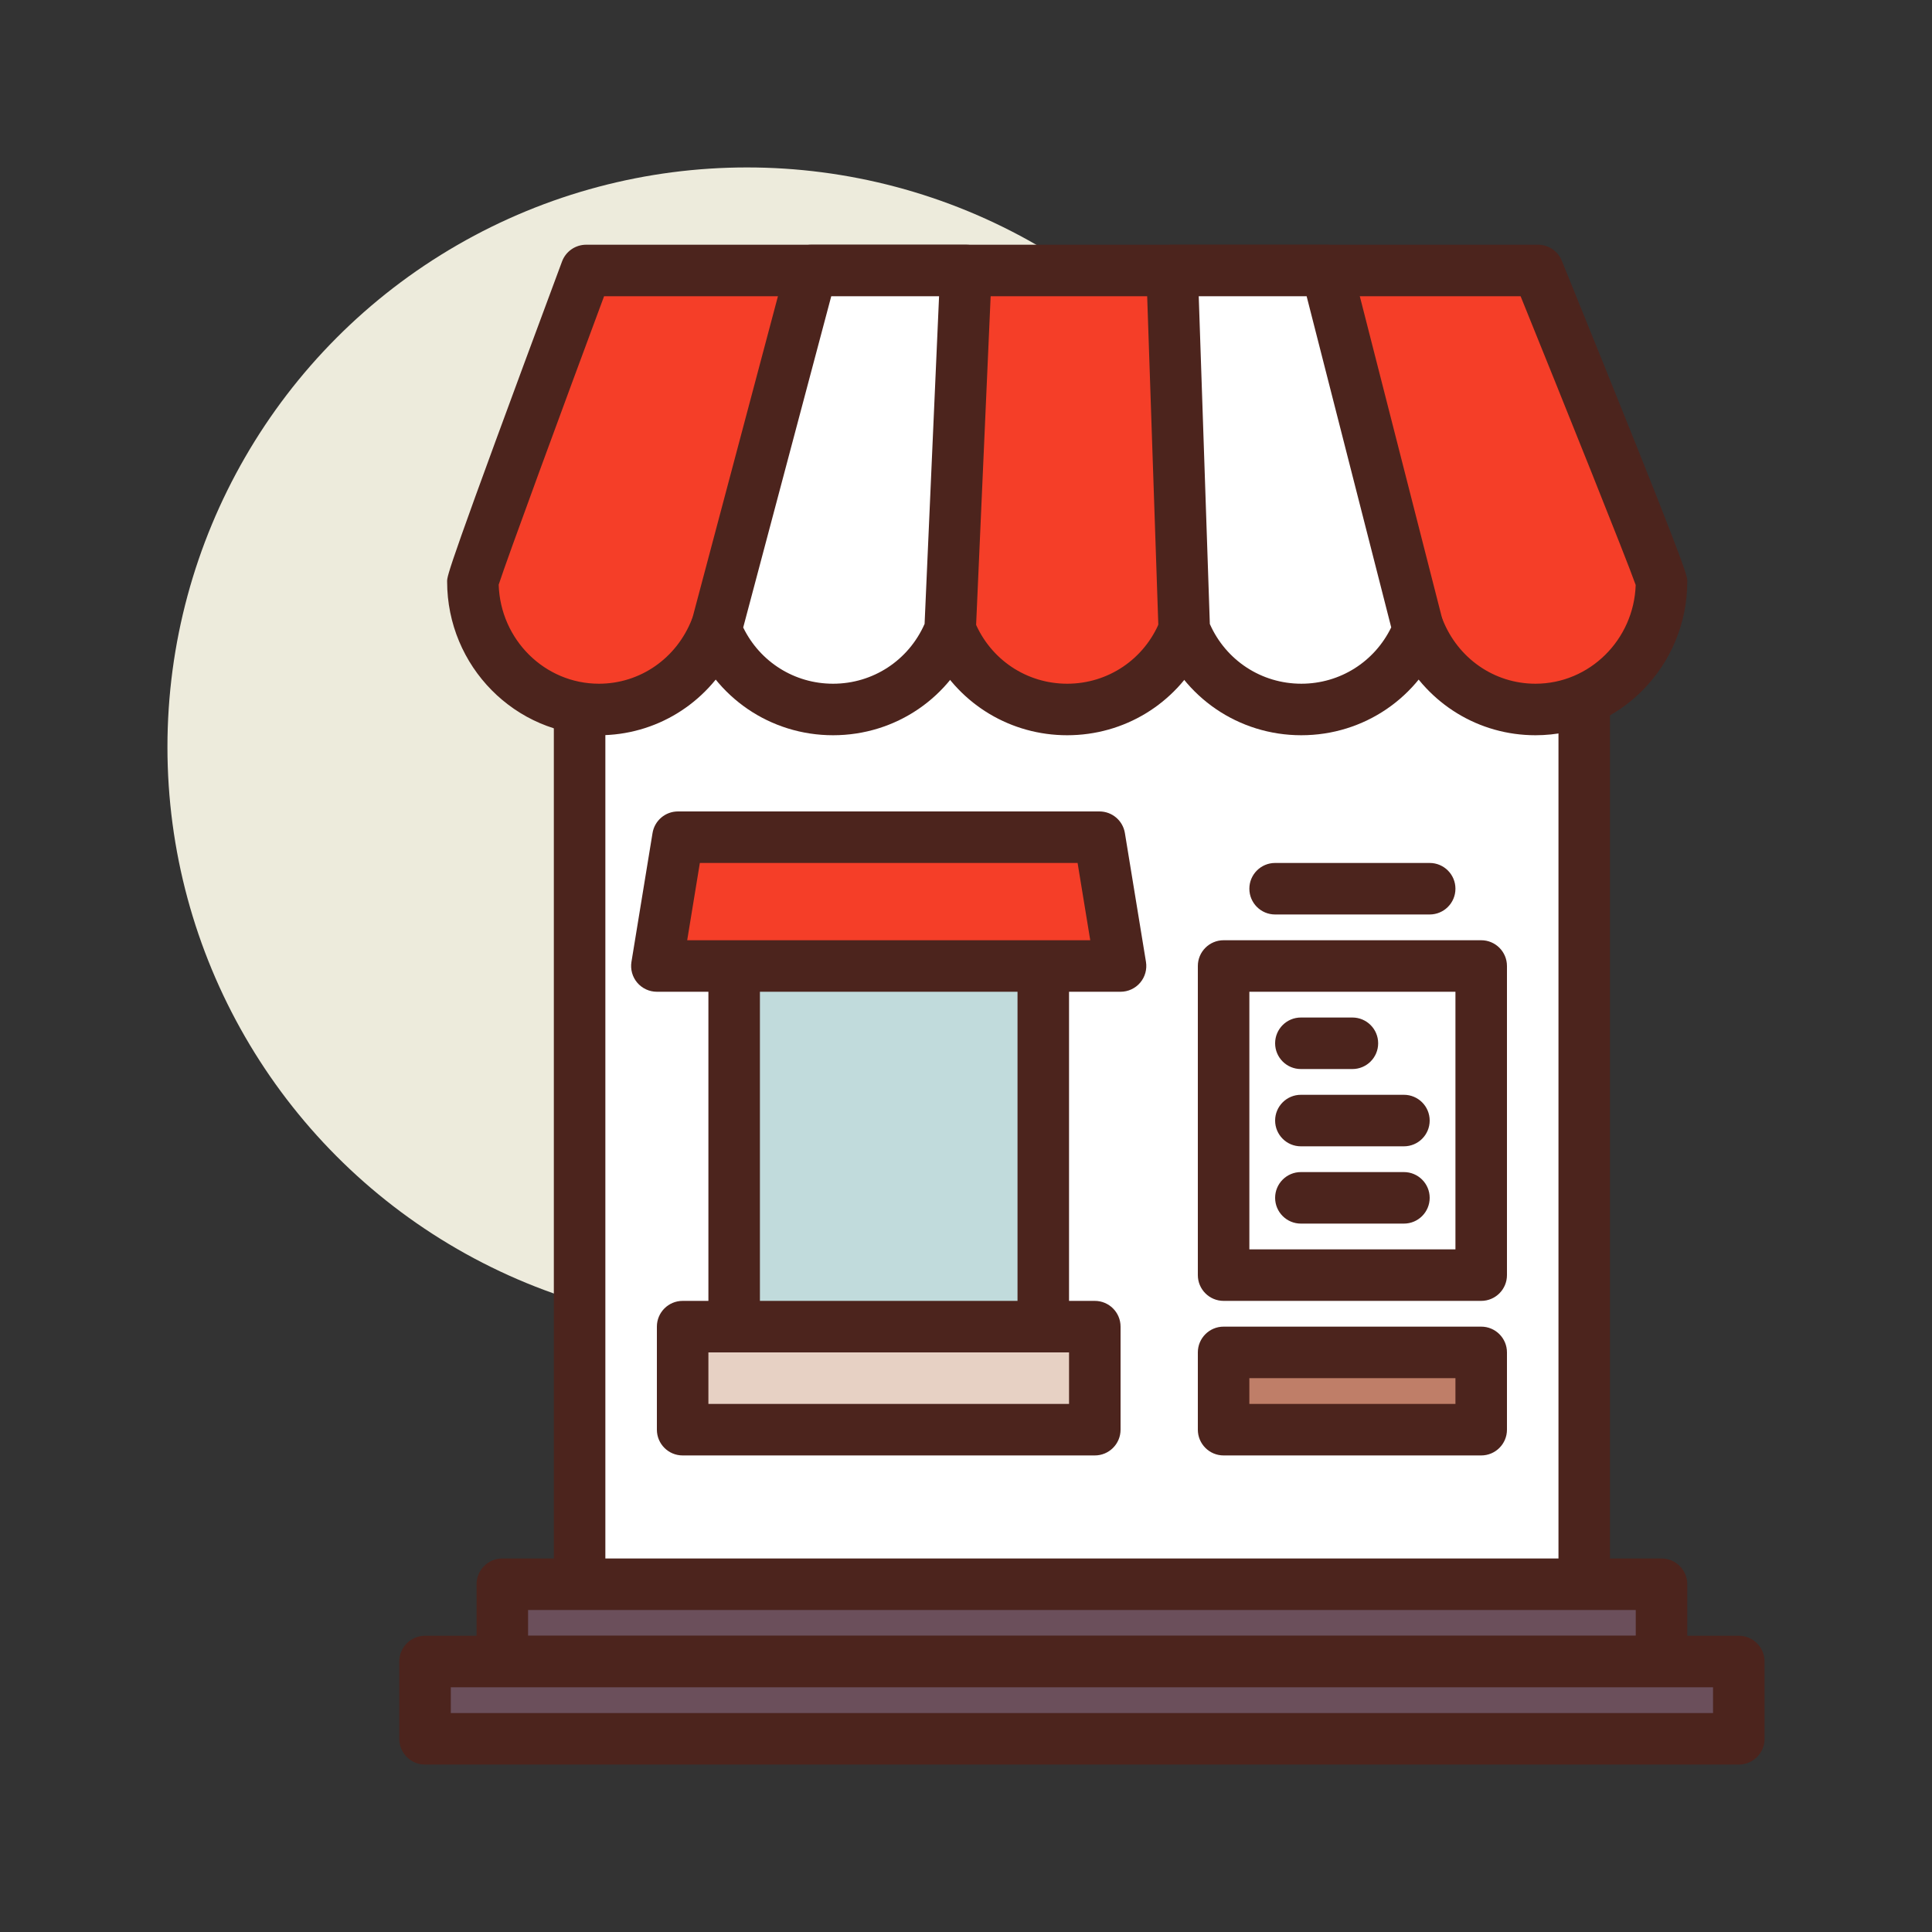
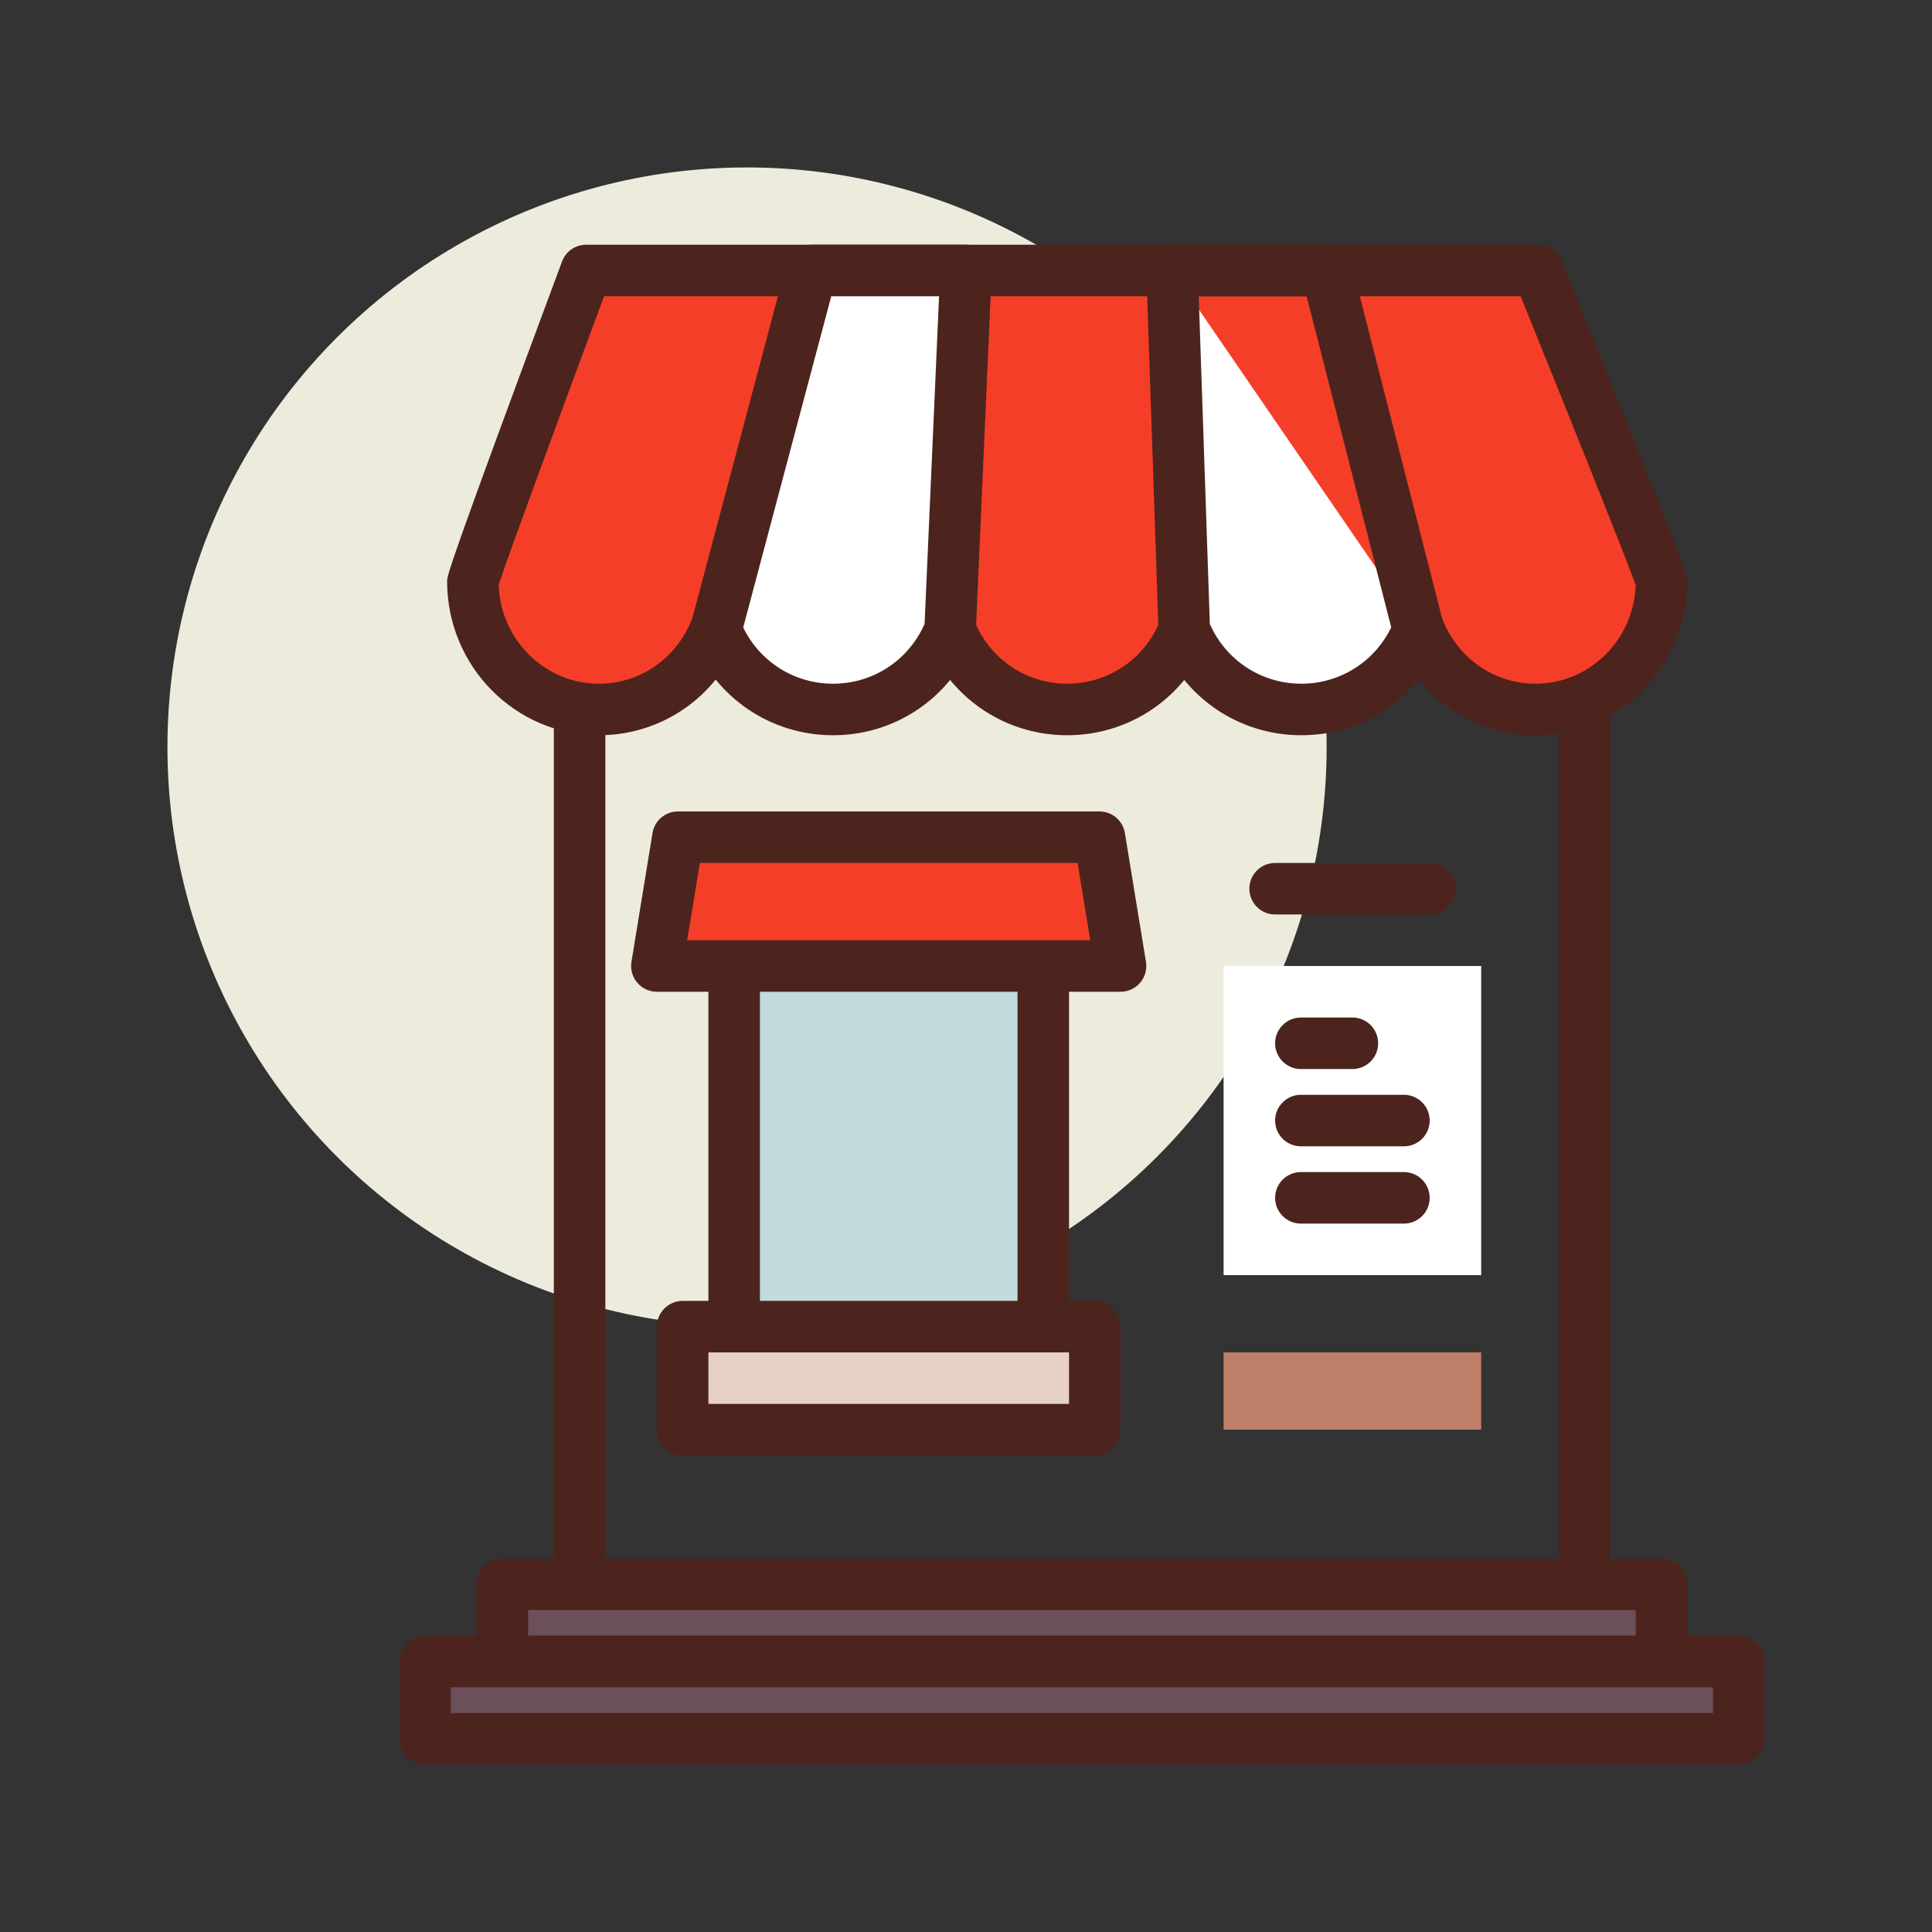
<svg xmlns="http://www.w3.org/2000/svg" id="store_x5F_front_x5F_cart" enable-background="new 0 0 300 300" height="512" viewBox="0 0 300 300" width="512">
  <rect x="0" y="0" width="300" height="300" fill="#333333" stroke="none" />
  <circle cx="116" cy="116" fill="#edebdc" r="90" />
-   <path d="m90 90h156v162.5h-156z" fill="#fff" />
  <path d="m246 256.5h-156c-2.209 0-4-1.791-4-4v-162.5c0-2.209 1.791-4 4-4h156c2.209 0 4 1.791 4 4v162.5c0 2.209-1.791 4-4 4zm-152-8h148v-154.5h-148z" fill="#4c241d" />
  <path d="m78 246h180v12h-180z" fill="#6b4f5b" />
  <path d="m258 262h-180c-2.209 0-4-1.791-4-4v-12c0-2.209 1.791-4 4-4h180c2.209 0 4 1.791 4 4v12c0 2.209-1.791 4-4 4zm-176-8h172v-4h-172z" fill="#4c241d" />
  <path d="m66 258h204v12h-204z" fill="#6b4f5b" />
  <path d="m270 274h-204c-2.209 0-4-1.791-4-4v-12c0-2.209 1.791-4 4-4h204c2.209 0 4 1.791 4 4v12c0 2.209-1.791 4-4 4zm-200-8h196v-4h-196z" fill="#4c241d" />
  <path d="m190 150h40v48h-40z" fill="#fff" />
-   <path d="m230 202h-40c-2.209 0-4-1.791-4-4v-48c0-2.209 1.791-4 4-4h40c2.209 0 4 1.791 4 4v48c0 2.209-1.791 4-4 4zm-36-8h32v-40h-32z" fill="#4c241d" />
  <path d="m190 210h40v12h-40z" fill="#bf7e68" />
-   <path d="m230 226h-40c-2.209 0-4-1.791-4-4v-12c0-2.209 1.791-4 4-4h40c2.209 0 4 1.791 4 4v12c0 2.209-1.791 4-4 4zm-36-8h32v-4h-32z" fill="#4c241d" />
  <path d="m198 138h24" fill="#fff" />
  <path d="m222 142h-24c-2.209 0-4-1.791-4-4s1.791-4 4-4h24c2.209 0 4 1.791 4 4s-1.791 4-4 4z" fill="#4c241d" />
  <path d="m238.814 42h-147.794s-17.593 47.313-17.593 48.286c0 10.981 8.764 19.883 19.576 19.883 8.274 0 15.313-5.232 18.178-12.602h36.31l-1.491.433 1.536-.239c2.865 7.256 9.903 12.407 18.178 12.407 8.274 0 15.313-5.151 18.178-12.407v-.194h36.355c2.865 7.37 9.903 12.602 18.177 12.602 10.812 0 19.576-8.902 19.576-19.883 0-.973-19.186-48.286-19.186-48.286z" fill="#f53e28" />
  <path d="m238.424 114.168c-8.799 0-16.672-4.863-20.744-12.602h-31.137c-4.045 7.732-11.971 12.602-20.83 12.602-8.734 0-16.562-4.734-20.658-12.281-.303-.072-.592-.182-.867-.32h-30.441c-4.07 7.738-11.943 12.602-20.742 12.602-13 0-23.576-10.713-23.576-23.883 0-.908 0-1.691 17.842-49.68.583-1.567 2.077-2.606 3.749-2.606h147.795c1.629 0 3.096.988 3.707 2.496 19.478 48.037 19.478 48.772 19.478 49.789 0 13.17-10.576 23.883-23.576 23.883zm-54.533-20.602h36.355c1.65 0 3.131 1.014 3.729 2.551 2.373 6.105 8.045 10.051 14.449 10.051 8.406 0 15.277-6.824 15.566-15.326-1.385-3.949-11.148-28.246-17.871-44.842h-142.318c-6.189 16.668-15.15 40.984-16.365 44.791.264 8.525 7.146 15.377 15.568 15.377 6.404 0 12.076-3.945 14.447-10.051.598-1.537 2.078-2.551 3.729-2.551h36.311c1.834 0 3.41 1.242 3.867 2.979 2.428 5.855 8.033 9.623 14.355 9.623 6.344 0 11.963-3.789 14.377-9.674.523-1.648 2.027-2.928 3.801-2.928z" fill="#4c241d" />
  <path d="m114 138h48v80h-48z" fill="#c1dbdc" />
  <path d="m162 222h-48c-2.209 0-4-1.791-4-4v-80c0-2.209 1.791-4 4-4h48c2.209 0 4 1.791 4 4v80c0 2.209-1.791 4-4 4zm-44-8h40v-72h-40z" fill="#4c241d" />
  <path d="m106 206h64v16h-64z" fill="#e7d1c4" />
  <path d="m170 226h-64c-2.209 0-4-1.791-4-4v-16c0-2.209 1.791-4 4-4h64c2.209 0 4 1.791 4 4v16c0 2.209-1.791 4-4 4zm-60-8h56v-8h-56z" fill="#4c241d" />
-   <path d="m220.247 97.761c-2.865 7.256-9.903 12.407-18.178 12.407s-15.312-5.151-18.177-12.407l-1.892-55.761h24z" fill="#fff" />
+   <path d="m220.247 97.761c-2.865 7.256-9.903 12.407-18.178 12.407s-15.312-5.151-18.177-12.407l-1.892-55.761z" fill="#fff" />
  <path d="m202.068 114.168c-9.719 0-18.314-5.863-21.898-14.938-.168-.426-.262-.877-.277-1.334l-1.891-55.762c-.037-1.082.369-2.135 1.123-2.914.752-.781 1.791-1.22 2.875-1.22h24c1.828 0 3.424 1.238 3.875 3.01l14.246 55.762c.209.816.154 1.676-.154 2.459-3.584 9.074-12.18 14.937-21.899 14.937zm-14.205-17.272c2.502 5.654 8.01 9.271 14.205 9.271 6.002 0 11.357-3.395 13.961-8.748l-13.136-51.419h-16.754z" fill="#4c241d" />
  <path d="m111.181 97.761c2.865 7.256 9.903 12.407 18.177 12.407 8.275 0 15.313-5.151 18.178-12.407l2.464-55.761h-24z" fill="#fff" />
  <path d="m129.357 114.168c-9.719 0-18.314-5.863-21.898-14.938-.314-.795-.365-1.67-.145-2.496l14.82-55.762c.466-1.751 2.054-2.972 3.866-2.972h24c1.092 0 2.135.445 2.891 1.234.754.789 1.154 1.852 1.105 2.941l-2.465 55.762c-.02.443-.113.881-.275 1.293-3.58 9.075-12.176 14.938-21.899 14.938zm-13.953-16.73c2.607 5.342 7.957 8.73 13.953 8.73 6.203 0 11.717-3.625 14.213-9.289l2.248-50.879h-16.742z" fill="#4c241d" />
  <path d="m174 150h-72l3.273-20h65.454z" fill="#f53e28" />
  <g fill="#4c241d">
    <path d="m174 154h-72c-1.174 0-2.289-.516-3.049-1.41s-1.088-2.078-.898-3.236l3.273-20c.316-1.934 1.988-3.354 3.947-3.354h65.453c1.959 0 3.631 1.42 3.947 3.354l3.273 20c.189 1.158-.139 2.342-.898 3.236s-1.874 1.41-3.048 1.41zm-67.293-8h62.586l-1.965-12h-58.656z" />
    <path d="m210 166h-8c-2.209 0-4-1.791-4-4s1.791-4 4-4h8c2.209 0 4 1.791 4 4s-1.791 4-4 4z" />
    <path d="m218 178h-16c-2.209 0-4-1.791-4-4s1.791-4 4-4h16c2.209 0 4 1.791 4 4s-1.791 4-4 4z" />
    <path d="m218 190h-16c-2.209 0-4-1.791-4-4s1.791-4 4-4h16c2.209 0 4 1.791 4 4s-1.791 4-4 4z" />
  </g>
</svg>